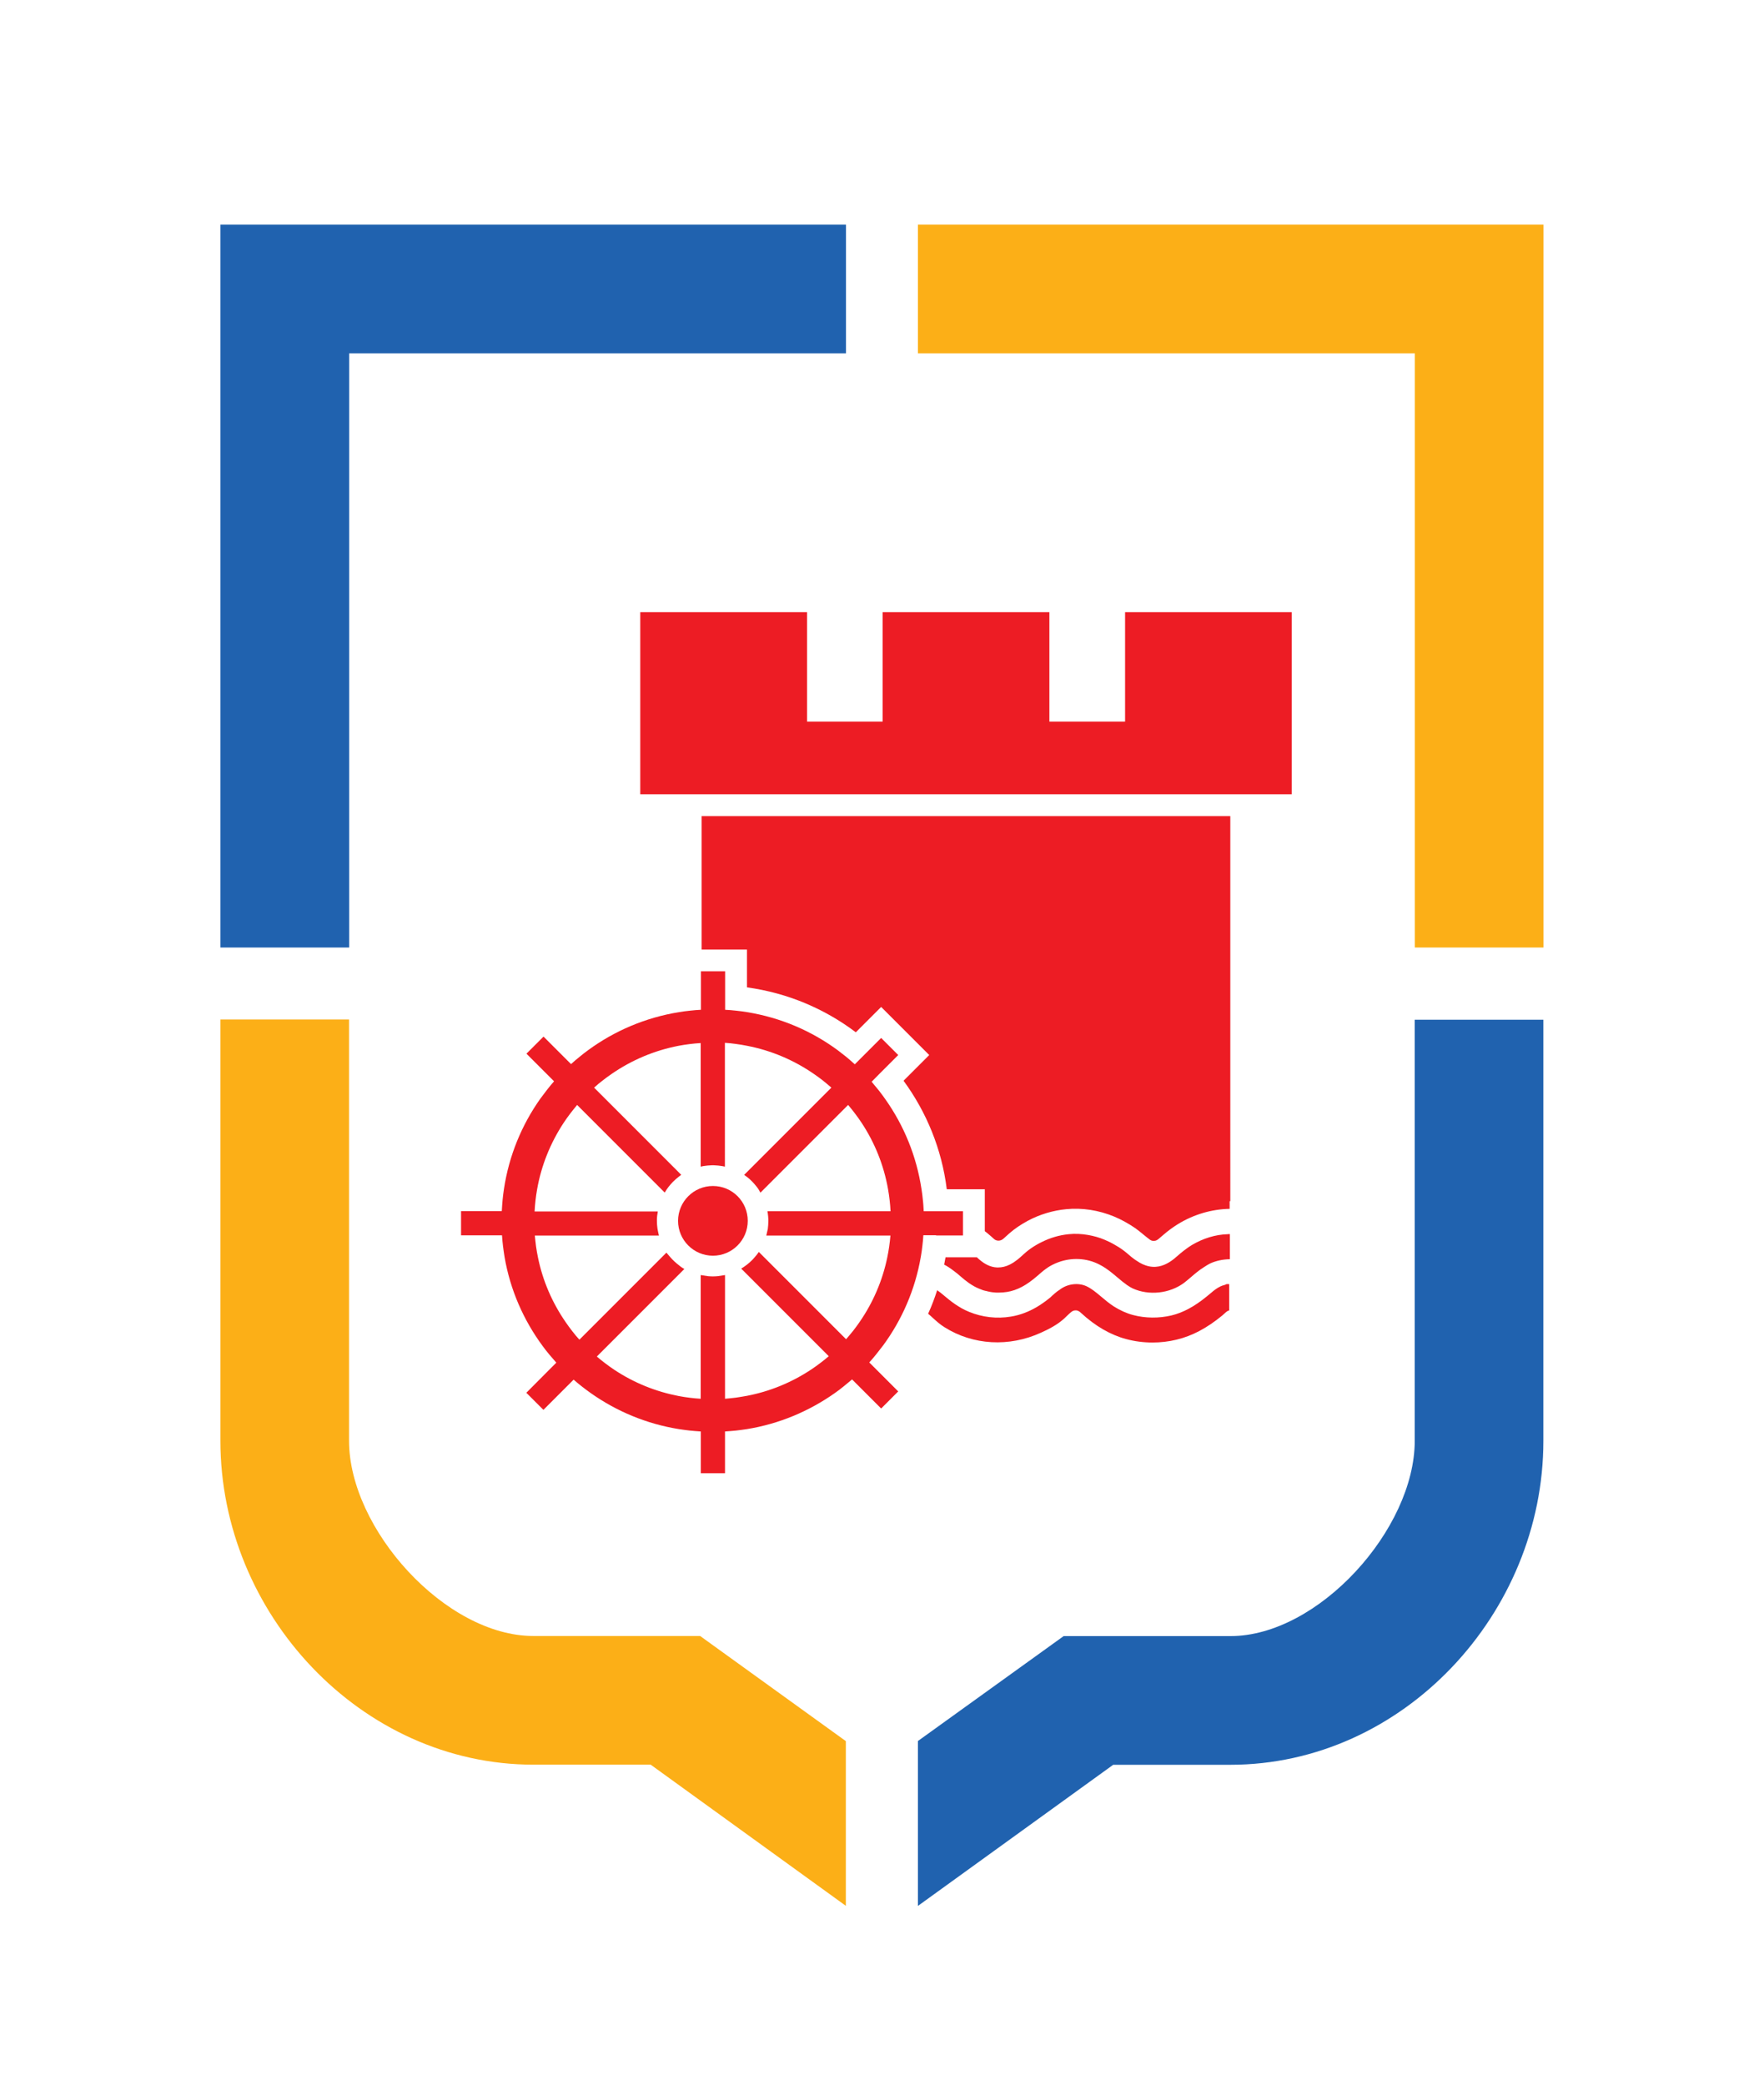
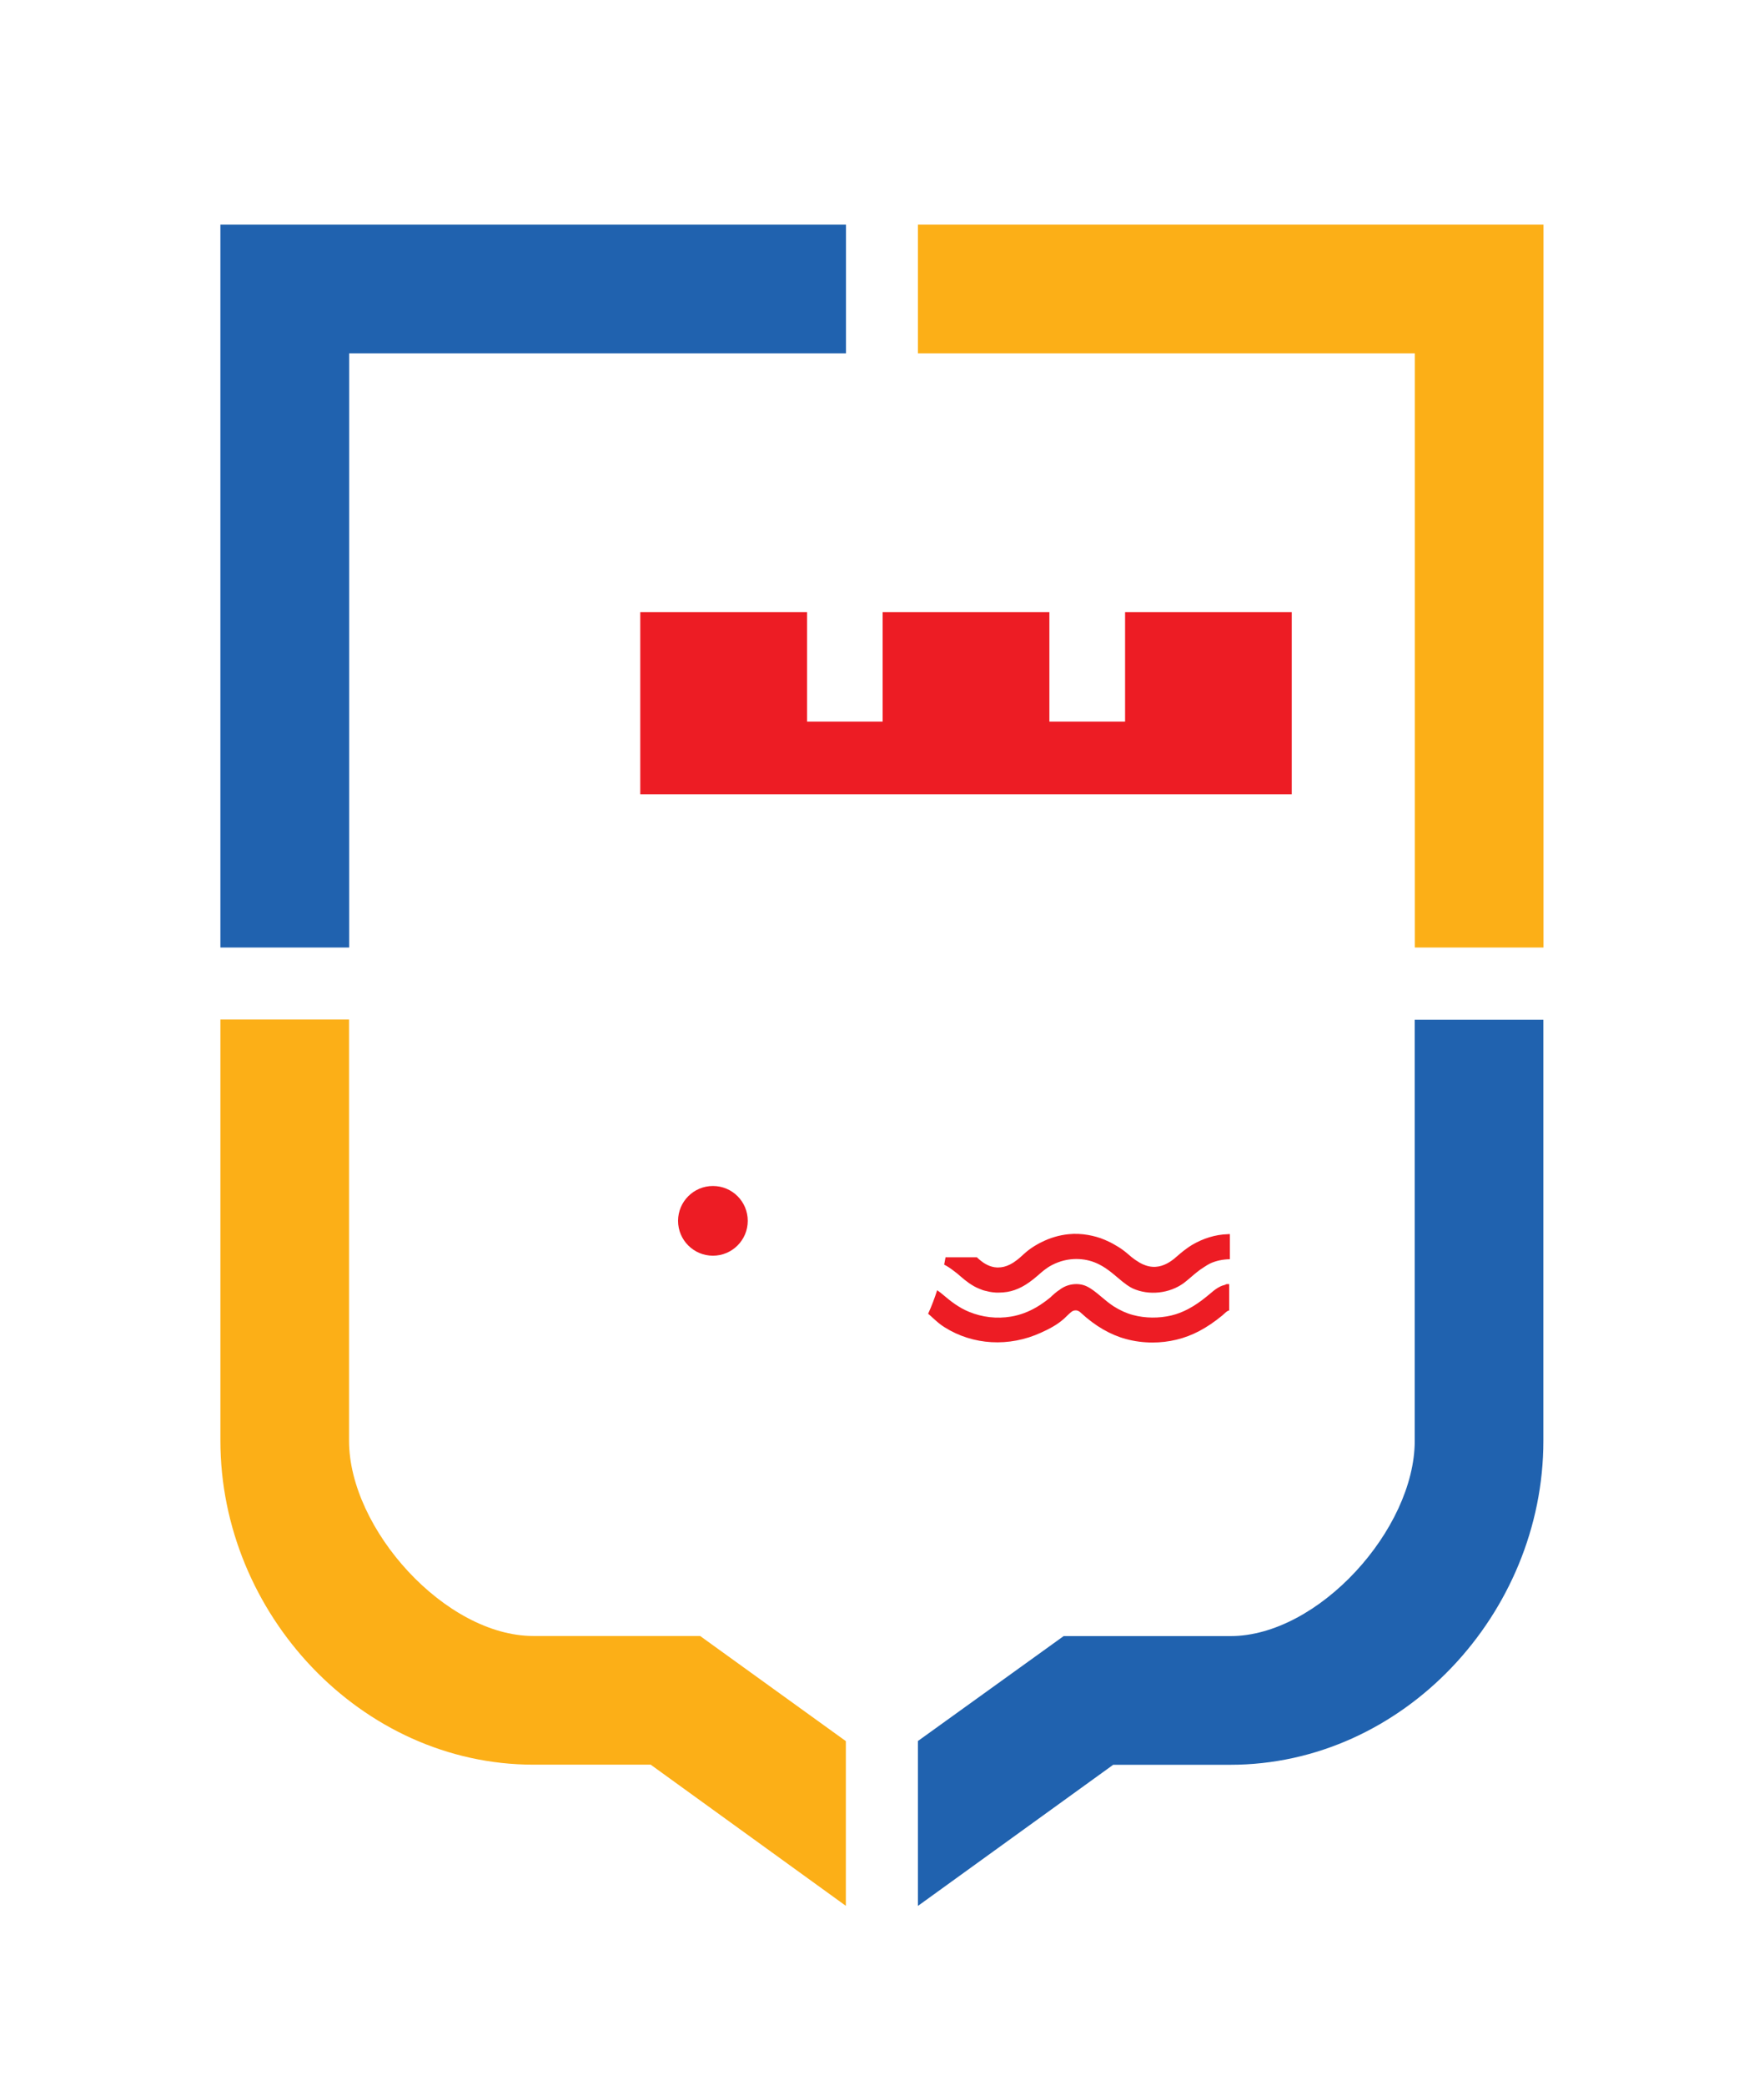
<svg xmlns="http://www.w3.org/2000/svg" version="1.1" id="Layer_1" x="0px" y="0px" viewBox="0 0 155.91 184.25" style="enable-background:new 0 0 155.91 184.25;" xml:space="preserve">
  <style type="text/css">
	.st0{fill:#FCAF17;}
	.st1{fill:#2062AF;}
	.st2{fill:#ED1C24;}
	.st3{fill:#FFFFFF;}
	.st4{fill:#ED1B34;}
	.st5{clip-path:url(#SVGID_2_);fill:#ED1B34;}
	.st6{clip-path:url(#SVGID_4_);fill:#ED1B34;}
	.st7{clip-path:url(#SVGID_6_);fill:#FCAF17;}
	.st8{clip-path:url(#SVGID_6_);fill:#2062AF;}
	.st9{clip-path:url(#SVGID_6_);fill:#ED1B34;}
</style>
  <g>
    <polygon class="st0" points="81.13,19.85 81.13,31.22 125.05,31.22 125.05,83.72 136.42,83.72 136.42,19.85  " />
    <polygon class="st1" points="19.48,19.85 19.48,83.72 30.86,83.72 30.86,31.22 74.77,31.22 74.77,19.85  " />
    <g>
      <path class="st0" d="M74.77,168.4l-17.26-12.48H47.15c-15.26,0-27.67-13.37-27.67-28.62V90.08h11.37v37.22    c0,7.79,8.51,17.25,16.29,17.25h14.74l12.88,9.29V168.4z" />
      <path class="st1" d="M81.13,168.4v-14.57l12.88-9.27h14.74c7.79,0,16.29-9.46,16.29-17.25V90.1h11.37v37.21    c0,15.26-12.41,28.62-27.67,28.62H98.39L81.13,168.4z" />
    </g>
    <polygon class="st2" points="114.17,54.09 114.17,70.18 56.59,70.18 56.59,54.09 71.33,54.09 71.33,63.76 78.01,63.76 78.01,54.09    92.75,54.09 92.75,63.76 99.44,63.76 99.44,54.09  " />
    <path class="st2" d="M108.69,109.02L108.69,109.02c-0.06,0-0.13,0-0.19,0.01C108.56,109.02,108.63,109.02,108.69,109.02" />
    <path class="st2" d="M108.07,113.58c-0.38,0.14-0.68,0.36-0.86,0.51c0.15-0.12,0.29-0.22,0.44-0.31   C107.79,113.69,107.93,113.63,108.07,113.58" />
-     <path class="st2" d="M75.98,116.8c-0.18,0.27-0.38,0.53-0.58,0.79c-0.2,0.25-0.41,0.5-0.62,0.74l-0.68-0.68l-7.03-7.03   c-0.01,0.02-0.03,0.04-0.04,0.05c-0.09,0.13-0.18,0.25-0.28,0.36c-0.02,0.02-0.03,0.04-0.05,0.06c-0.2,0.24-0.43,0.45-0.68,0.65   c-0.06,0.05-0.13,0.1-0.19,0.14c-0.1,0.07-0.19,0.13-0.27,0.18c-0.02,0.01-0.03,0.02-0.05,0.03l7.06,7.06l0.68,0.68   c-0.25,0.21-0.5,0.42-0.76,0.61c-0.26,0.2-0.53,0.39-0.8,0.57c-1.72,1.14-3.64,1.93-5.67,2.32c-0.32,0.06-0.64,0.11-0.97,0.16   c-0.32,0.04-0.64,0.07-0.97,0.1v-0.96v-9.97l-0.65,0.1c-0.14,0.01-0.29,0.02-0.44,0.02c-0.14,0-0.27-0.01-0.41-0.02l-0.65-0.1v9.97   v0.96c-0.32-0.02-0.65-0.05-0.97-0.09c-0.33-0.04-0.65-0.09-0.97-0.15c-2.03-0.39-3.96-1.17-5.68-2.31   c-0.27-0.18-0.54-0.37-0.8-0.57c-0.26-0.19-0.51-0.4-0.76-0.61l0.68-0.68l6.56-6.56l0.5-0.5c-0.01-0.01-0.02-0.01-0.03-0.01   c-0.11-0.06-0.21-0.13-0.32-0.21c-0.05-0.04-0.1-0.08-0.15-0.12c-0.26-0.2-0.5-0.42-0.72-0.67l-0.37-0.43l-7.01,7.01l-0.68,0.68   c-0.22-0.24-0.43-0.49-0.62-0.74c-0.2-0.26-0.4-0.52-0.58-0.79c-1.2-1.73-2.04-3.67-2.46-5.73c-0.07-0.32-0.12-0.64-0.17-0.97   c-0.04-0.32-0.08-0.64-0.11-0.97h0.96h9.45h0.56c-0.04-0.15-0.07-0.3-0.1-0.45c-0.01-0.05-0.02-0.11-0.03-0.16   c-0.03-0.22-0.05-0.45-0.05-0.68c0-0.03,0-0.06,0-0.08c0-0.12,0.01-0.24,0.02-0.36l0.06-0.4h-9.94h-0.95   c0.02-0.32,0.04-0.65,0.08-0.97c0.04-0.33,0.08-0.65,0.14-0.97c0.37-2.12,1.18-4.12,2.36-5.91c0.18-0.27,0.37-0.54,0.57-0.8   c0.2-0.26,0.4-0.51,0.61-0.76l7.74,7.74c0.05-0.09,0.11-0.18,0.17-0.27c0.1-0.15,0.22-0.3,0.34-0.44c0.07-0.08,0.14-0.16,0.22-0.24   c0.16-0.16,0.33-0.31,0.51-0.45c0.07-0.06,0.15-0.11,0.22-0.16l-0.22-0.23l-6.8-6.8l-0.68-0.68c0.24-0.22,0.49-0.43,0.74-0.62   c0.26-0.2,0.52-0.4,0.79-0.58c1.79-1.24,3.81-2.09,5.95-2.5c0.32-0.06,0.64-0.11,0.97-0.15c0.32-0.04,0.64-0.07,0.97-0.09v0.96   v9.96l0.24-0.05c0.24-0.04,0.48-0.06,0.72-0.07c0.07,0,0.14,0,0.21,0c0.24,0.01,0.48,0.03,0.72,0.07l0.25,0.05V93.1v-0.96   c0.32,0.02,0.65,0.05,0.97,0.1c0.33,0.04,0.65,0.1,0.97,0.16c2.14,0.41,4.15,1.26,5.94,2.5c0.27,0.18,0.53,0.38,0.79,0.58   c0.25,0.2,0.5,0.41,0.74,0.62l-0.68,0.68l-6.79,6.79l-0.24,0.24c0.08,0.06,0.16,0.11,0.24,0.17c0.17,0.13,0.33,0.27,0.47,0.42   c0.09,0.09,0.18,0.19,0.26,0.29c0.11,0.12,0.2,0.25,0.3,0.39l0.17,0.3l7.07-7.07l0.68-0.68c0.21,0.25,0.42,0.5,0.61,0.76   c0.2,0.26,0.39,0.53,0.57,0.8c1.18,1.78,1.98,3.78,2.35,5.89c0.06,0.32,0.1,0.64,0.14,0.97c0.04,0.32,0.06,0.64,0.08,0.97h-0.95   h-9.44h-0.49c0.03,0.14,0.04,0.29,0.06,0.44c0.01,0.1,0.01,0.19,0.02,0.29c0,0.04,0,0.08,0,0.12c0,0.24-0.02,0.49-0.05,0.73   c-0.01,0.03-0.01,0.05-0.02,0.08l-0.11,0.49h10.01h0.96c-0.03,0.32-0.06,0.65-0.11,0.97c-0.05,0.33-0.1,0.65-0.17,0.97   C78,113.14,77.17,115.08,75.98,116.8 M82.73,109.16h2.38v-1.55v-0.59h-1.76h-0.01h-0.72h-0.98c0-0.07-0.01-0.14-0.01-0.21   c0,0,0,0,0,0c-0.01-0.23-0.03-0.46-0.05-0.68c0-0.02,0-0.05-0.01-0.07c-0.03-0.33-0.07-0.65-0.12-0.97   c-0.44-2.94-1.56-5.65-3.21-7.98c-0.19-0.27-0.38-0.53-0.58-0.78c-0.2-0.25-0.41-0.5-0.62-0.75l0.68-0.69l1.67-1.67l-1.51-1.51   l-1.65,1.65l-0.68,0.68c-0.24-0.22-0.48-0.43-0.73-0.64c-0.25-0.2-0.51-0.4-0.77-0.6c-2.32-1.71-5.05-2.89-8.02-3.37   c-0.32-0.05-0.64-0.1-0.97-0.13c-0.32-0.04-0.64-0.06-0.97-0.08v-0.98v-2.42H63h-0.99h-0.06v2.42v0.98   c-0.32,0.02-0.65,0.04-0.97,0.08c-0.33,0.03-0.65,0.08-0.97,0.13c-2.97,0.48-5.71,1.66-8.03,3.36c-0.26,0.19-0.52,0.39-0.77,0.6   c-0.25,0.2-0.5,0.41-0.74,0.63l-0.68-0.68l-1.75-1.75l-1.51,1.51l1.76,1.76l0.68,0.68c-0.21,0.24-0.42,0.49-0.62,0.75   c-0.2,0.26-0.4,0.52-0.59,0.78c-1.65,2.33-2.78,5.05-3.22,8c-0.05,0.32-0.09,0.64-0.12,0.97c-0.03,0.32-0.05,0.64-0.07,0.97h-0.98   h-2.62v2.14h2.64h0.98c0.02,0.33,0.05,0.65,0.09,0.97c0.04,0.33,0.09,0.65,0.14,0.97c0.5,2.89,1.67,5.54,3.34,7.81   c0.19,0.26,0.39,0.52,0.6,0.77c0.21,0.25,0.42,0.49,0.63,0.73l-0.68,0.68l-1.97,1.98l1.51,1.51l1.99-1.99l0.68-0.68   c0.24,0.21,0.49,0.42,0.75,0.62c0.26,0.2,0.52,0.4,0.78,0.58c2.27,1.6,4.91,2.71,7.77,3.17c0.32,0.05,0.64,0.09,0.97,0.13   c0.32,0.03,0.64,0.06,0.97,0.08v0.98v2.71h2.14v-2.71v-0.98c0.32-0.02,0.65-0.05,0.97-0.08c0.33-0.04,0.65-0.08,0.97-0.13   c2.85-0.46,5.49-1.58,7.76-3.18c0.27-0.19,0.53-0.38,0.78-0.59c0.25-0.2,0.5-0.41,0.75-0.62l0.68,0.68l1.89,1.89l1.51-1.51   l-1.88-1.88l-0.68-0.68c0.22-0.24,0.43-0.49,0.63-0.74c0.2-0.25,0.4-0.51,0.6-0.77c1.66-2.26,2.82-4.91,3.32-7.79   c0.01-0.04,0.01-0.08,0.02-0.12c0.05-0.28,0.09-0.57,0.12-0.85c0.04-0.32,0.07-0.64,0.09-0.97h0.98H82.73z" />
    <path class="st2" d="M105.37,109.99c-0.03,0.02-0.06,0.03-0.08,0.05c-0.14,0.08-0.27,0.18-0.4,0.27c-0.2,0.14-0.4,0.3-0.59,0.46   l-0.13,0.11c-0.03,0.02-0.06,0.05-0.09,0.08c-0.2,0.18-0.45,0.39-0.73,0.56c-0.55,0.34-1.26,0.58-2.11,0.28   c-0.18-0.06-0.35-0.14-0.52-0.24c-0.12-0.07-0.24-0.15-0.36-0.23c-0.25-0.17-0.48-0.36-0.68-0.54c-0.2-0.17-0.39-0.32-0.58-0.45   c-0.18-0.12-0.37-0.24-0.55-0.34c-0.3-0.18-0.61-0.33-0.92-0.46c-0.47-0.2-0.95-0.33-1.45-0.42c-0.57-0.1-1.16-0.13-1.73-0.07   c-0.82,0.08-1.64,0.32-2.39,0.7c-0.05,0.02-0.1,0.05-0.14,0.07c-0.01,0-0.01,0.01-0.02,0.01c-0.01,0-0.01,0.01-0.02,0.01   c-0.12,0.06-0.23,0.13-0.34,0.19c-0.32,0.19-0.6,0.39-0.85,0.6c-0.08,0.07-0.17,0.15-0.25,0.22c-0.32,0.3-0.69,0.63-1.18,0.88   c-0.35,0.18-0.71,0.26-1.05,0.26c-0.03,0-0.06,0-0.09,0c-0.64-0.03-1.14-0.35-1.51-0.66c-0.1-0.08-0.19-0.16-0.27-0.24h-0.02h-2.75   c-0.04,0.22-0.08,0.44-0.12,0.65c0.28,0.14,0.55,0.32,0.82,0.53c0.23,0.16,0.43,0.33,0.62,0.5c0.48,0.42,1.02,0.84,1.64,1.09   c0.09,0.04,0.19,0.07,0.28,0.11c0.01,0,0.01,0.01,0.02,0.01c0.09,0.03,0.19,0.06,0.29,0.08c0,0,0.01,0,0.01,0   c0.08,0.02,0.17,0.04,0.25,0.06c0.03,0.01,0.06,0.01,0.09,0.02c0.06,0.01,0.12,0.02,0.18,0.03c0.06,0.01,0.13,0.02,0.19,0.02   c0.03,0,0.06,0.01,0.09,0.01c0.07,0.01,0.14,0.01,0.21,0.01c0.03,0,0.06,0,0.09,0c0.01,0,0.03,0,0.04,0c0.25,0,0.5-0.02,0.75-0.06   c0.89-0.15,1.69-0.57,2.67-1.42c0.25-0.22,0.49-0.43,0.74-0.61c0.24-0.18,0.5-0.33,0.77-0.45c0.01,0,0.01,0,0.01-0.01   c0.03-0.01,0.07-0.03,0.1-0.04c1.15-0.5,2.49-0.51,3.63,0c0.07,0.03,0.14,0.07,0.21,0.1c0.44,0.22,0.82,0.5,1.17,0.78   c0.16,0.13,0.32,0.26,0.47,0.39c0.28,0.24,0.56,0.47,0.83,0.66c0.16,0.11,0.33,0.21,0.49,0.29c1.43,0.65,3.26,0.46,4.54-0.49   c0.03-0.02,0.06-0.05,0.09-0.07c0.18-0.14,0.35-0.29,0.54-0.45c0.35-0.3,0.71-0.61,1.15-0.88c0.18-0.12,0.36-0.23,0.54-0.32   c0.51-0.23,1.09-0.36,1.73-0.37v-1.21v-1.01c-0.06,0-0.13,0-0.19,0.01C107.42,109.08,106.34,109.42,105.37,109.99" />
    <path class="st2" d="M108.32,113.51c-0.03,0.01-0.06,0.01-0.08,0.02c-0.02,0.01-0.04,0.01-0.05,0.02   c-0.04,0.01-0.07,0.02-0.11,0.03c0,0-0.01,0-0.01,0c-0.14,0.05-0.28,0.12-0.42,0.2c-0.15,0.09-0.29,0.19-0.44,0.31   c-0.03,0.02-0.06,0.05-0.08,0.07c-0.15,0.12-0.3,0.25-0.45,0.37c0,0-0.01,0.01-0.01,0.01c-1.1,0.9-2.1,1.44-3.14,1.69   c-1.1,0.26-2.31,0.25-3.39-0.04c-0.57-0.15-1.14-0.41-1.7-0.76c-0.41-0.27-0.77-0.57-1.1-0.85c-0.45-0.38-0.87-0.73-1.33-0.94   c-0.71-0.32-1.63-0.21-2.29,0.27c-0.01,0.01-0.03,0.02-0.04,0.03c-0.33,0.21-0.61,0.47-0.85,0.7c-0.36,0.29-0.77,0.6-1.24,0.87   c-0.64,0.37-1.38,0.68-2.24,0.82c-1.25,0.21-2.53,0.06-3.7-0.42c-0.91-0.37-1.64-0.95-2.24-1.46c-0.21-0.18-0.4-0.33-0.58-0.45   c-0.23,0.71-0.49,1.41-0.8,2.08c0.14,0.11,0.28,0.24,0.42,0.37c0.31,0.28,0.64,0.58,1.03,0.82c2.52,1.59,5.71,1.77,8.53,0.48   c0.71-0.32,1.45-0.7,2.06-1.26c0.08-0.08,0.17-0.16,0.25-0.24c0.11-0.11,0.22-0.21,0.33-0.3c0.14-0.12,0.25-0.17,0.43-0.17   c0.04,0,0.19,0,0.37,0.14c0.04,0.03,0.07,0.06,0.11,0.1c1.25,1.15,2.58,1.92,3.95,2.29c0.77,0.21,1.56,0.31,2.35,0.31   c0.71,0,1.42-0.08,2.12-0.25c1.38-0.33,2.66-1,4.04-2.13c0.16-0.13,0.45-0.45,0.62-0.45v-2.33c-0.1-0.01-0.22,0-0.33,0.02   C108.35,113.5,108.34,113.5,108.32,113.51" />
-     <path class="st2" d="M62.01,72.11V83.9H63h3.02v3.34c3.58,0.49,6.87,1.89,9.62,3.97l0.87-0.87l1.37-1.37l2.88,2.88l1.37,1.37   l-1.37,1.37l-0.9,0.9c2.02,2.76,3.38,6.03,3.82,9.59h3.36v1.04v2.66c0.21,0.16,0.41,0.33,0.6,0.5c0.05,0.04,0.15,0.13,0.2,0.18   c0.12,0.12,0.28,0.16,0.41,0.16c0.12,0,0.28-0.04,0.41-0.15c0.09-0.08,0.19-0.17,0.29-0.26c0.1-0.09,0.2-0.18,0.29-0.26   c0.46-0.4,1-0.76,1.61-1.09c1.05-0.56,2.22-0.91,3.38-1.02c1.42-0.14,2.89,0.09,4.24,0.65c0.63,0.26,1.26,0.61,1.86,1.02   c0.27,0.19,0.51,0.39,0.74,0.58c0.2,0.16,0.39,0.32,0.57,0.45c0.14,0.1,0.27,0.1,0.31,0.1c0.09,0,0.23,0,0.4-0.13   c0.1-0.08,0.21-0.18,0.33-0.28c0.05-0.04,0.09-0.08,0.14-0.12c0.4-0.35,0.84-0.67,1.29-0.95c1.4-0.86,2.98-1.32,4.57-1.35v-0.68   h0.06V72.11H62.01z" />
    <path class="st2" d="M63.01,104.79c-1.7,0-3.08,1.38-3.08,3.08s1.38,3.08,3.08,3.08c1.7,0,3.08-1.38,3.08-3.08   S64.72,104.79,63.01,104.79" />
  </g>
</svg>